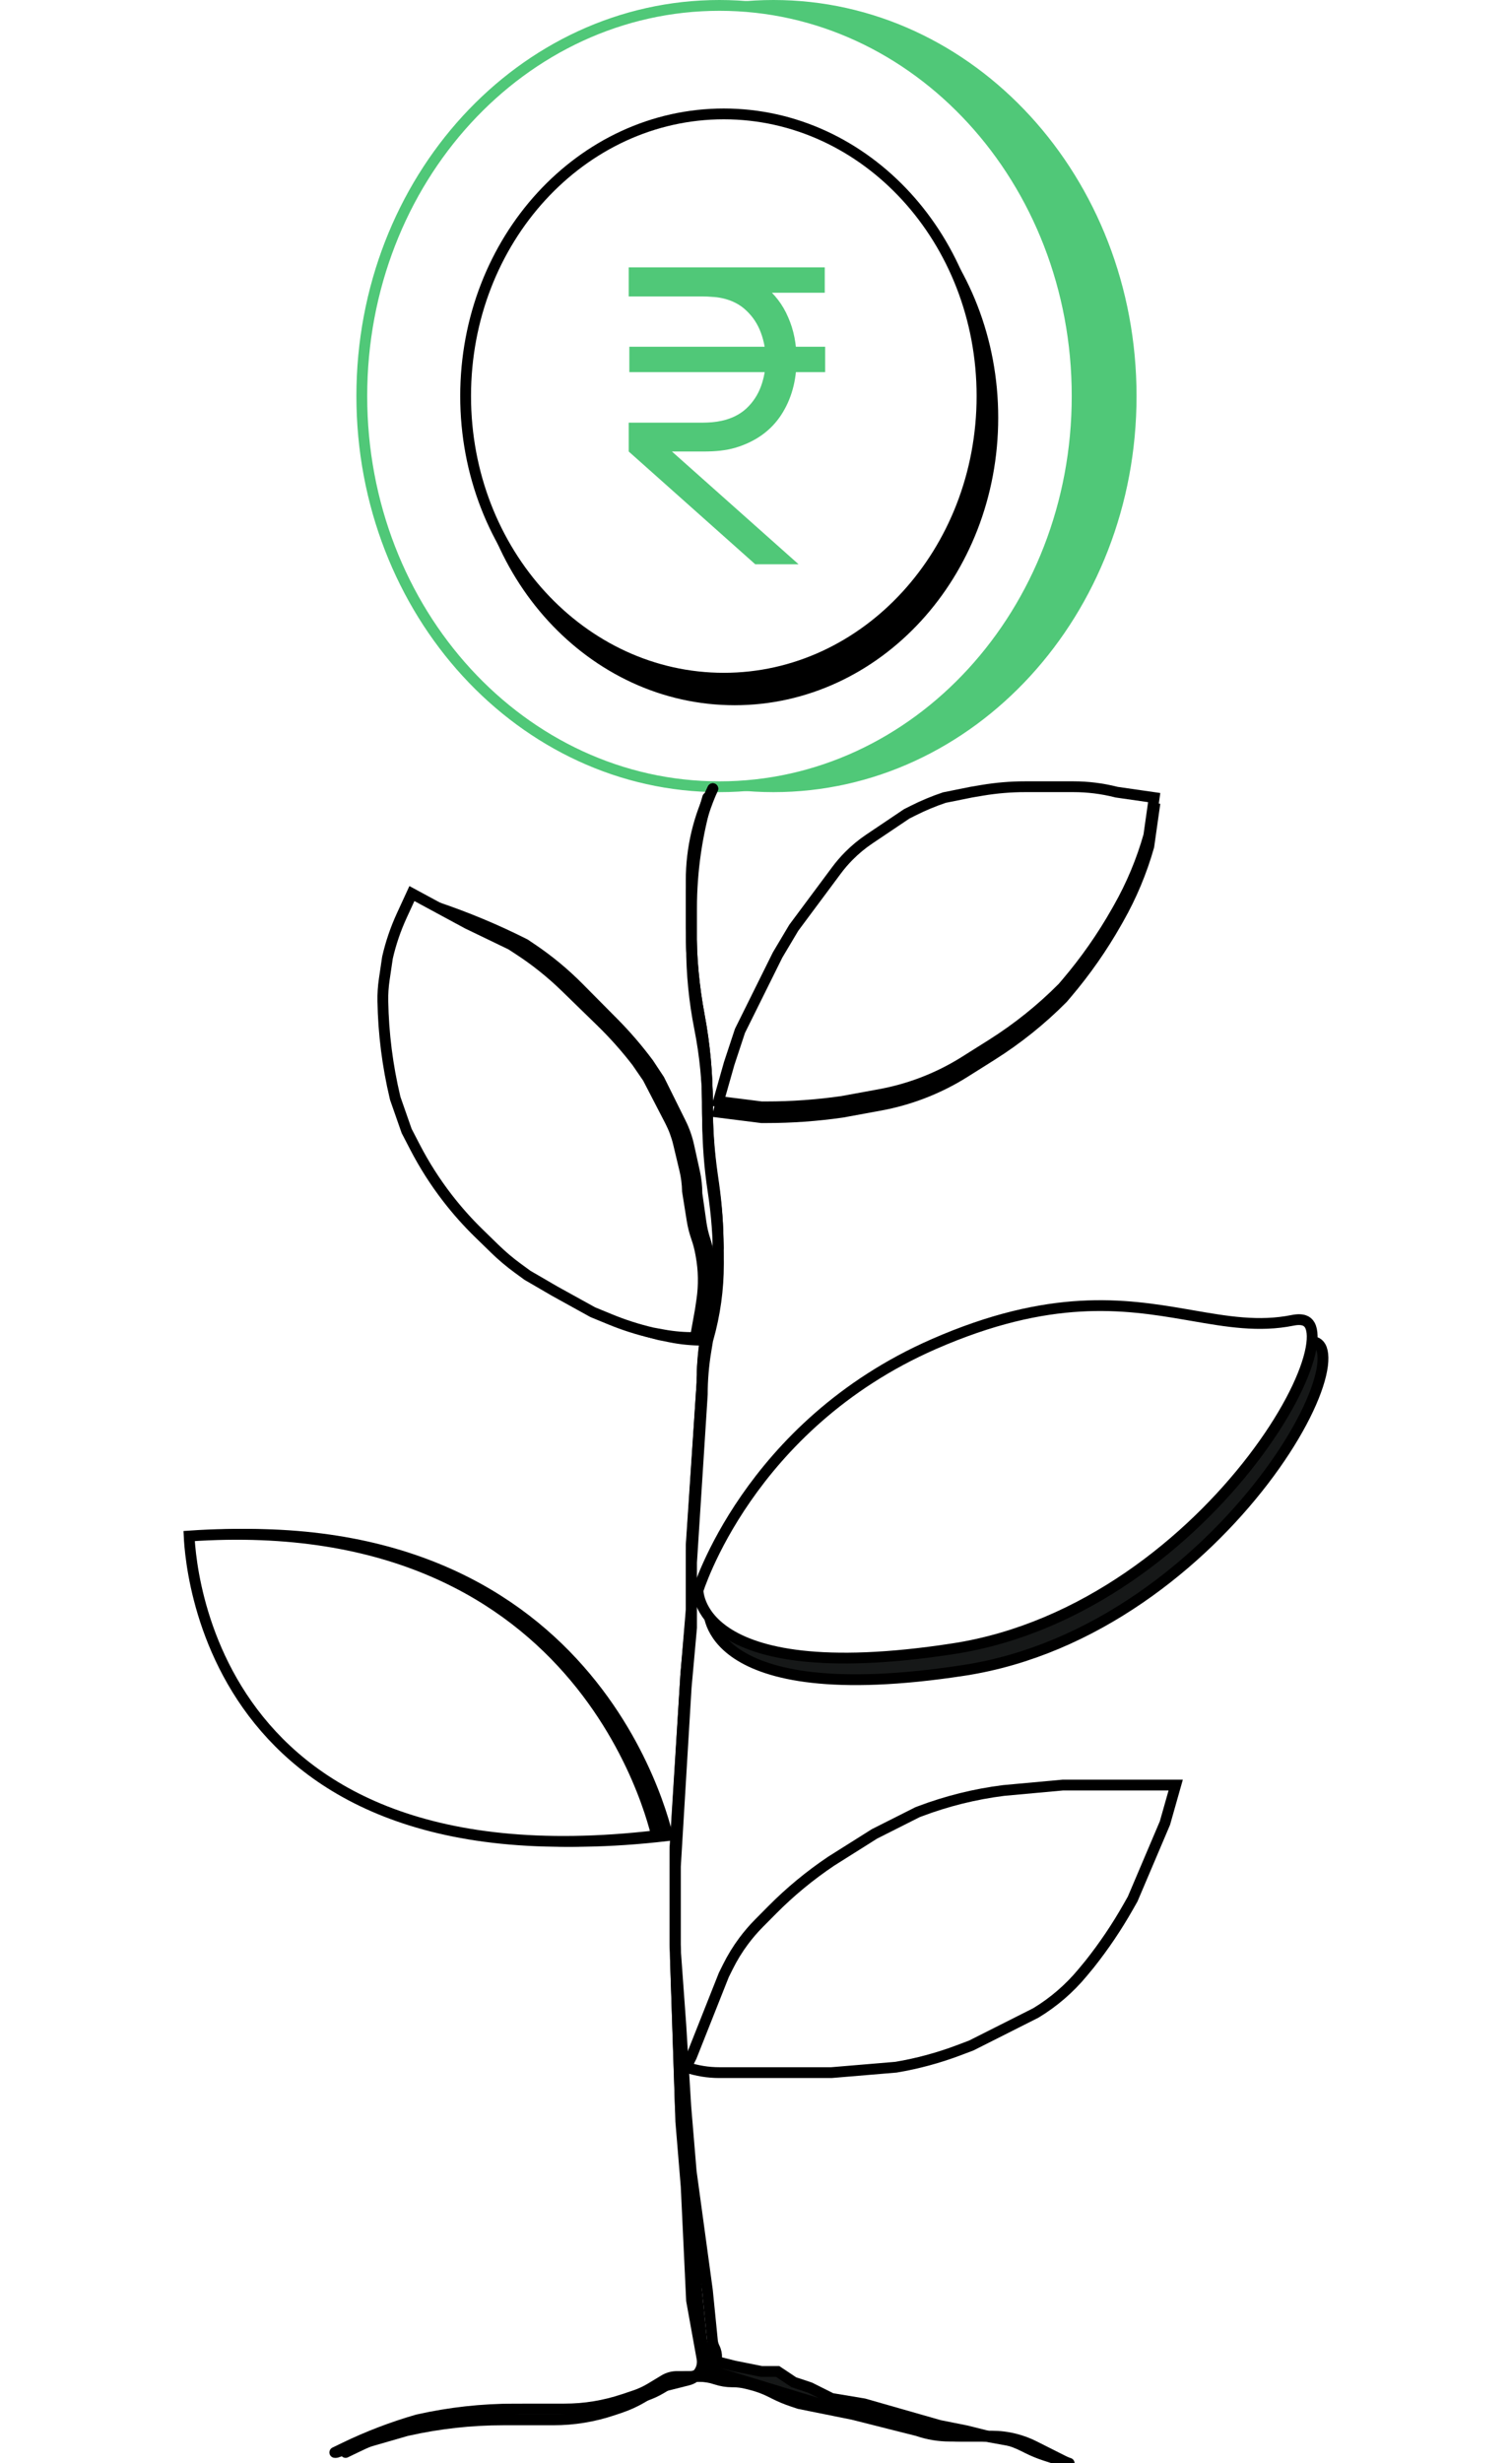
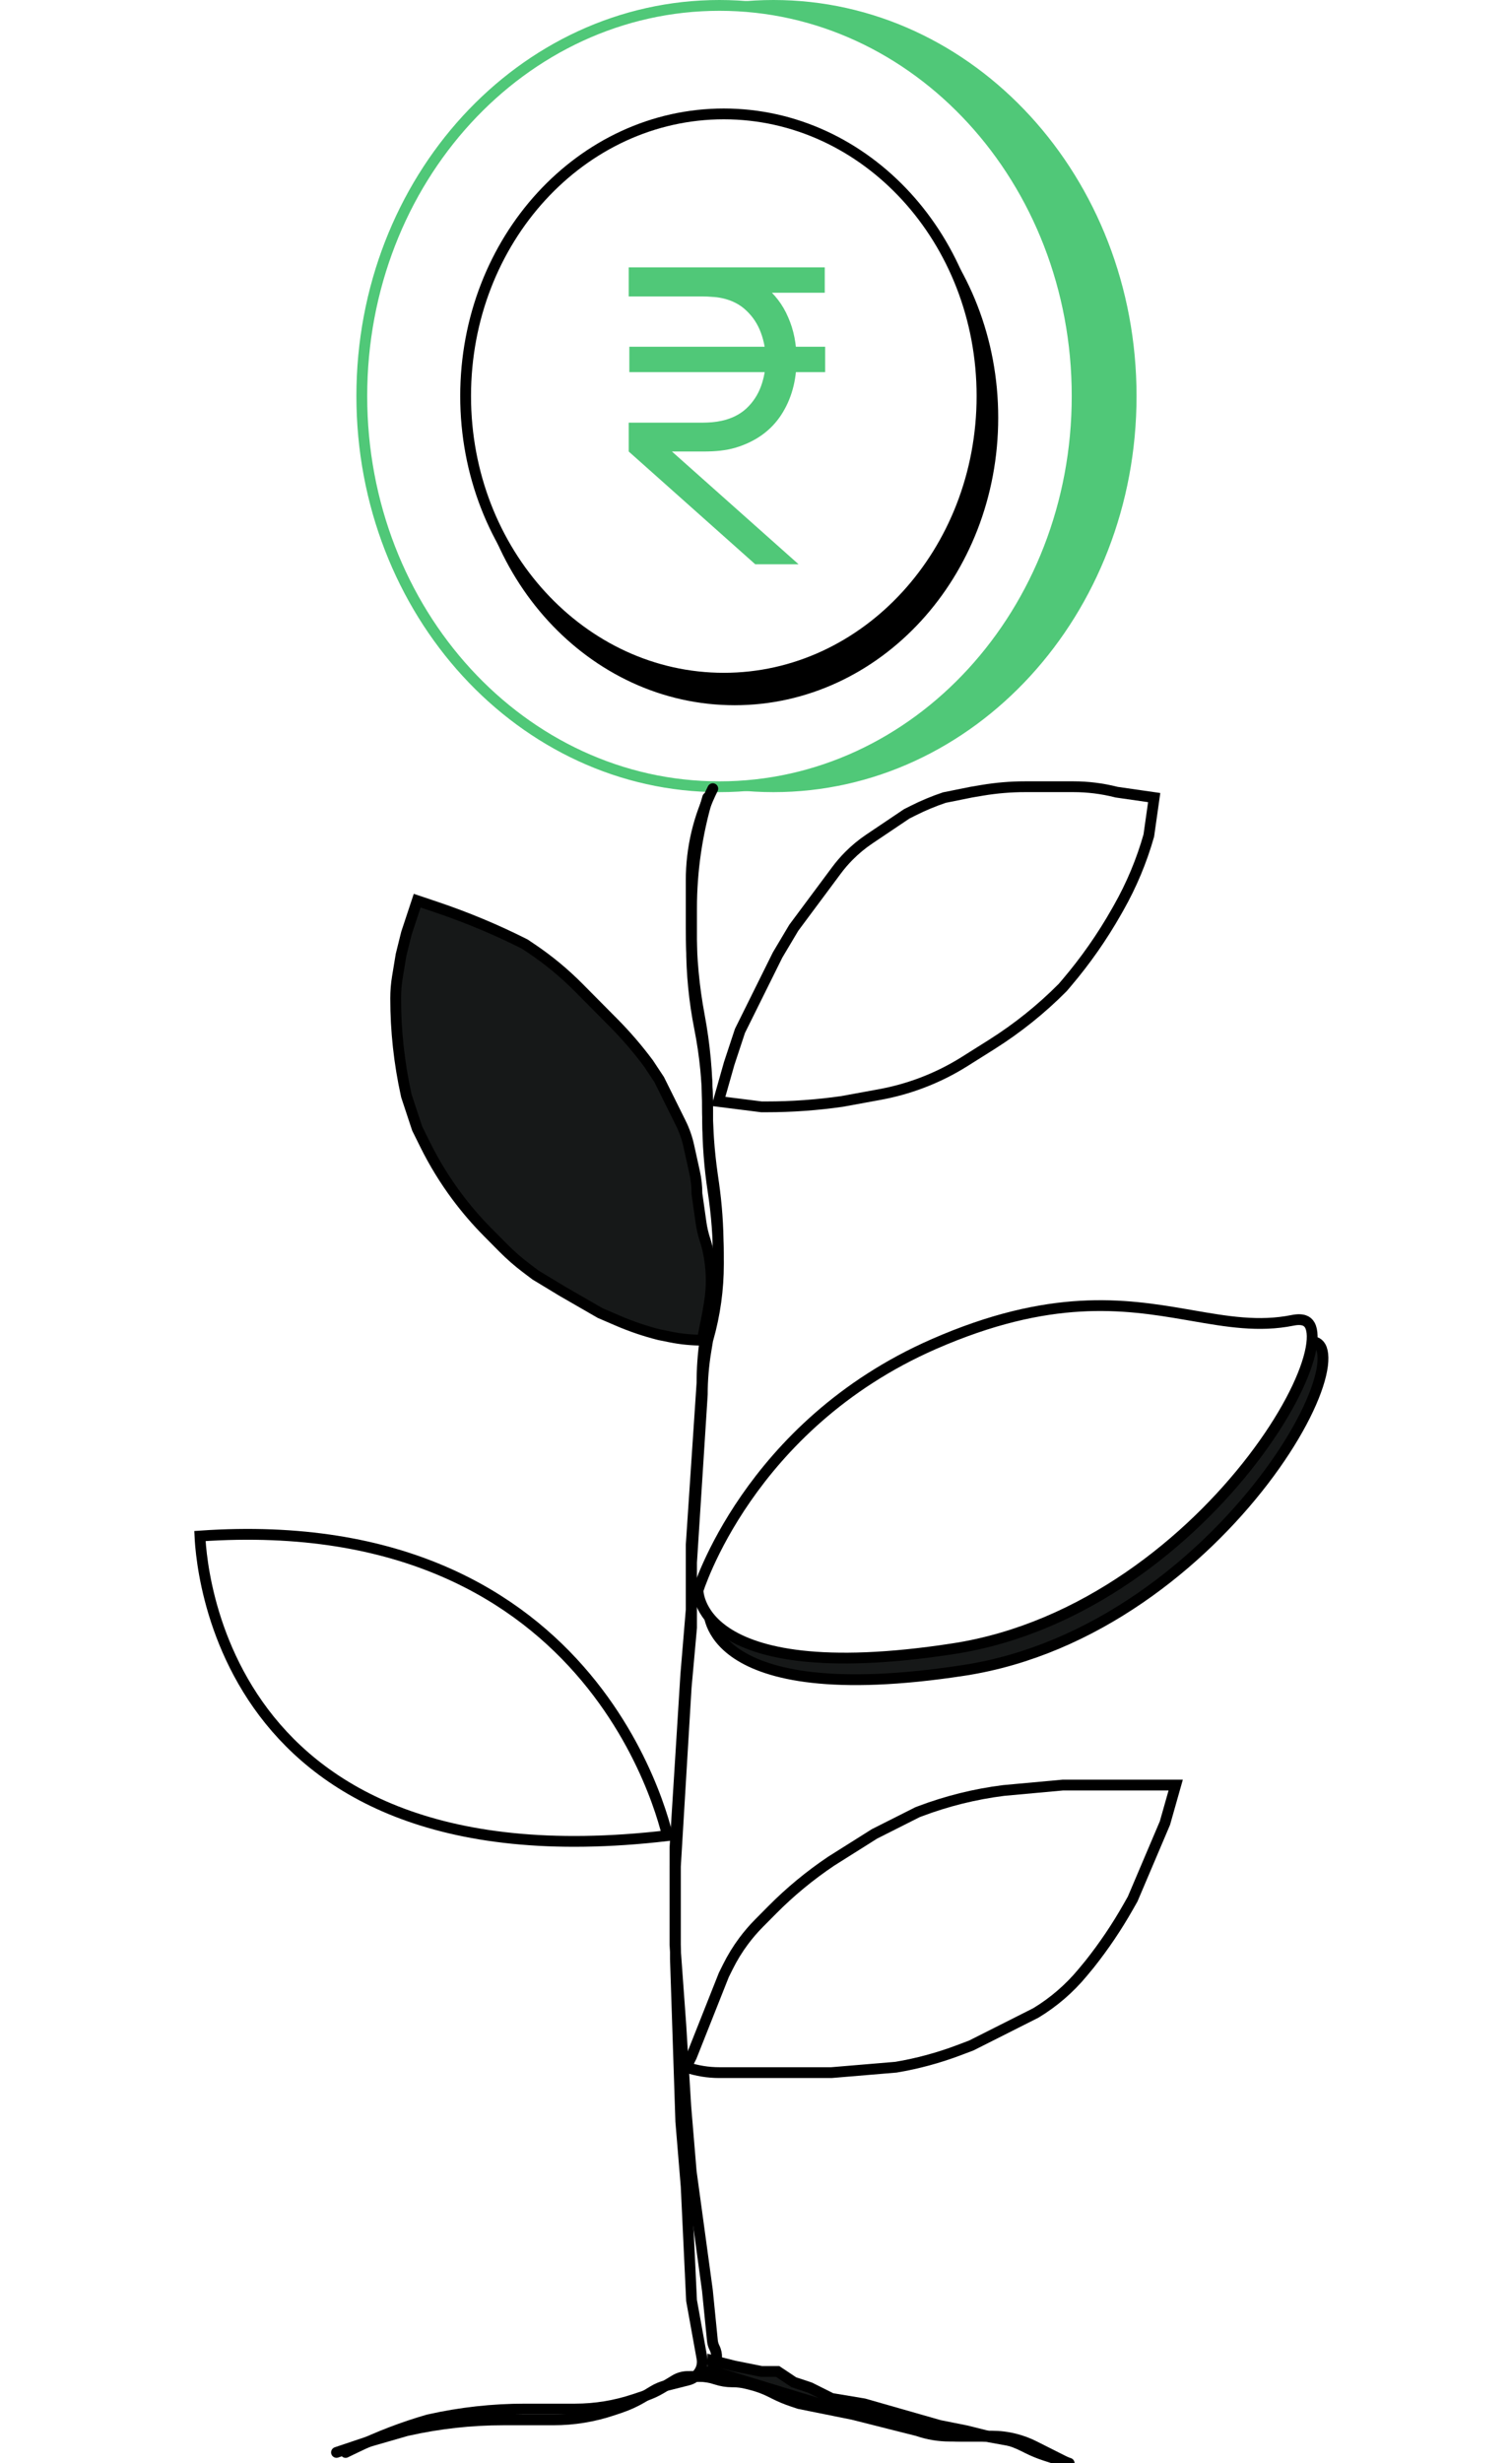
<svg xmlns="http://www.w3.org/2000/svg" width="140" height="228" viewBox="0 0 140 228" fill="none">
  <rect x="0" y="0" width="140" height="228" fill="#808080" stroke="none" />
  <g clip-path="url(#clip0_179_2723)">
    <rect width="140" height="228" fill="white" />
    <path d="M61.598 169.123C61.686 169.438 61.753 169.702 61.803 169.909C40.031 172.459 29.262 165.403 23.901 157.802C21.184 153.948 19.832 149.921 19.16 146.852C18.825 145.319 18.66 144.028 18.578 143.123C18.543 142.731 18.524 142.411 18.513 142.176C37.267 140.874 48.084 147.905 54.231 155.246C57.339 158.957 59.264 162.762 60.411 165.638C60.985 167.076 61.363 168.28 61.598 169.123Z" fill="white" stroke="black" />
-     <path d="M60.598 169.123C60.686 169.438 60.753 169.702 60.803 169.909C39.031 172.459 28.262 165.403 22.901 157.802C20.184 153.948 18.832 149.921 18.16 146.852C17.825 145.319 17.66 144.028 17.578 143.123C17.543 142.731 17.524 142.411 17.513 142.176C36.267 140.874 47.084 147.905 53.231 155.246C56.339 158.957 58.264 162.762 59.411 165.638C59.985 167.076 60.363 168.28 60.598 169.123Z" fill="white" stroke="black" />
    <path d="M87.459 126.411L87.459 126.411C98.219 121.697 105.062 122.681 110.79 123.668L110.791 123.668C110.989 123.702 111.187 123.736 111.384 123.77C114.593 124.327 117.564 124.843 120.695 124.21C121.175 124.114 121.522 124.136 121.765 124.22C121.996 124.299 122.163 124.442 122.283 124.659C122.544 125.133 122.594 125.993 122.296 127.249C121.711 129.718 119.886 133.276 117 137.043C111.234 144.57 101.379 152.745 89.253 154.609L89.329 155.103L89.253 154.609C76.997 156.493 71.102 154.979 68.282 153.117C66.882 152.192 66.226 151.172 65.915 150.406C65.758 150.021 65.687 149.695 65.654 149.47C65.638 149.358 65.632 149.271 65.629 149.216C65.629 149.212 65.629 149.208 65.629 149.205C65.637 149.18 65.647 149.149 65.659 149.112C65.697 149.001 65.754 148.835 65.833 148.62C65.993 148.191 66.24 147.564 66.592 146.788C67.295 145.234 68.414 143.079 70.072 140.688C73.387 135.905 78.852 130.181 87.459 126.411ZM65.628 149.147C65.628 149.146 65.628 149.146 65.628 149.147L65.628 149.147Z" fill="#161818" stroke="black" />
    <path d="M86.459 124.411L86.459 124.411C97.219 119.697 104.062 120.681 109.79 121.668L109.791 121.668C109.989 121.702 110.187 121.736 110.384 121.77C113.593 122.327 116.564 122.843 119.695 122.21C120.175 122.114 120.522 122.136 120.765 122.22C120.996 122.299 121.163 122.442 121.283 122.659C121.544 123.133 121.594 123.993 121.296 125.249C120.711 127.718 118.886 131.276 116 135.043C110.234 142.57 100.379 150.745 88.253 152.609L88.329 153.103L88.253 152.609C75.997 154.493 70.102 152.979 67.282 151.117C65.882 150.192 65.226 149.172 64.915 148.406C64.758 148.021 64.687 147.695 64.654 147.47C64.638 147.358 64.632 147.271 64.629 147.216C64.629 147.212 64.629 147.208 64.629 147.205C64.637 147.18 64.647 147.149 64.659 147.112C64.697 147.001 64.754 146.835 64.833 146.62C64.993 146.191 65.24 145.564 65.592 144.788C66.295 143.234 67.414 141.079 69.072 138.688C72.387 133.905 77.852 128.181 86.459 124.411ZM64.628 147.147C64.628 147.146 64.628 147.146 64.628 147.147L64.628 147.147Z" fill="white" stroke="black" />
    <path d="M104.735 36.661C104.735 56.673 89.868 72.822 71.617 72.822C53.367 72.822 38.5 56.673 38.5 36.661C38.5 16.648 53.367 0.5 71.617 0.5C89.868 0.5 104.735 16.648 104.735 36.661Z" fill="#50C878" stroke="#50C878" />
    <path d="M99.735 36.661C99.735 56.673 84.868 72.822 66.617 72.822C48.367 72.822 33.5 56.673 33.5 36.661C33.5 16.648 48.367 0.5 66.617 0.5C84.868 0.5 99.735 16.648 99.735 36.661Z" fill="white" stroke="#50C878" />
    <path d="M91.927 38.66C91.927 53.125 81.184 64.776 68.02 64.776C54.857 64.776 44.113 53.125 44.113 38.66C44.113 24.194 54.857 12.543 68.02 12.543C81.184 12.543 91.927 24.194 91.927 38.66Z" fill="black" stroke="black" />
    <path d="M90.927 36.66C90.927 51.125 80.184 62.776 67.02 62.776C53.857 62.776 43.113 51.125 43.113 36.66C43.113 22.194 53.857 10.543 67.02 10.543C80.184 10.543 90.927 22.194 90.927 36.66Z" fill="white" stroke="black" />
    <path d="M58.214 24.75H65.198C65.463 24.75 65.76 24.763 66.088 24.788C66.429 24.801 66.776 24.839 67.129 24.903C68.542 25.132 69.741 25.641 70.725 26.429C71.722 27.205 72.473 28.185 72.978 29.368C73.495 30.539 73.754 31.843 73.754 33.28C73.754 35.252 73.274 36.97 72.315 38.433C71.356 39.883 69.943 40.888 68.075 41.448C67.621 41.575 67.16 41.664 66.694 41.715C66.239 41.766 65.716 41.792 65.123 41.792H58.214V39.12H65.123C65.362 39.12 65.634 39.107 65.936 39.082C66.239 39.056 66.536 39.012 66.826 38.948C67.747 38.745 68.511 38.363 69.116 37.803C69.722 37.231 70.17 36.55 70.46 35.761C70.751 34.96 70.896 34.133 70.896 33.28C70.896 32.428 70.751 31.607 70.46 30.819C70.17 30.017 69.722 29.33 69.116 28.758C68.511 28.172 67.747 27.784 66.826 27.593C66.536 27.53 66.239 27.492 65.936 27.479C65.634 27.453 65.362 27.441 65.123 27.441H58.214V24.75ZM58.214 41.792L61.015 40.723L73.943 52.23H69.93L58.214 41.792ZM58.271 34.444V32.097H76.404V34.444H58.271ZM64.971 27.097V24.75H76.366V27.097H64.971Z" fill="#50C878" />
    <path d="M65.526 73.824V73.824C64.535 77.155 64.032 80.611 64.032 84.086V84.873V87.561C64.032 90.115 64.282 92.663 64.779 95.168V95.168C65.276 97.673 65.526 100.22 65.526 102.774V103.667C65.526 105.866 65.693 108.061 66.024 110.234V110.234C66.356 112.407 66.522 114.602 66.522 116.8V117.014V117.014C66.522 119.346 66.2 121.667 65.564 123.911L65.526 124.044L65.356 125.076C65.138 126.395 65.028 127.73 65.028 129.067V129.067L64.032 144.635V150.661L63.534 156.185L62.538 172.758V181.296L63.036 196.362L63.534 202.388L64.032 212.934L65.001 218.306C65.019 218.407 65.028 218.51 65.028 218.614V218.614C65.028 219.408 64.488 220.101 63.718 220.296L61.685 220.808C61.26 220.915 60.852 221.085 60.477 221.312L59.61 221.837C58.907 222.262 58.16 222.608 57.382 222.87L56.746 223.083C54.974 223.679 53.116 223.983 51.246 223.983H50.085H46.598V223.983C43.619 223.983 40.648 224.311 37.741 224.963L37.632 224.987L34.146 225.992L31.157 226.996" stroke="black" stroke-linecap="round" />
-     <path d="M66 73V73C64.681 75.967 64 79.178 64 82.424V83.5V85.93C64 88.638 64.251 91.339 64.75 94V94C65.249 96.661 65.5 99.362 65.5 102.07V102.46C65.5 104.817 65.677 107.17 66.028 109.5V109.5L66.034 109.536C66.344 111.509 66.5 113.503 66.5 115.5V115.5L66.028 119.5L65.5 123L65.329 124.027C65.11 125.34 65 126.669 65 128V128L64 143.5V149.5L63.5 155L62.5 171.5V180L63 195L63.538 201.246L64.5 212L64.958 216.579C64.986 216.855 65.081 217.12 65.236 217.351V217.351C65.988 218.467 65.188 219.97 63.843 219.97H62.684C62.265 219.97 61.854 220.084 61.495 220.301L60.259 221.049C59.789 221.333 59.29 221.564 58.771 221.739L57.746 222.083C55.974 222.679 54.116 222.983 52.246 222.983H51.085H47.598V222.983C44.619 222.983 41.648 223.311 38.741 223.963L38.632 223.987V223.987C36.312 224.656 34.053 225.521 31.88 226.574L31 227" stroke="black" stroke-linecap="round" />
    <path d="M66 73V73C64.685 75.63 64 78.531 64 81.472V83.5V85.93C64 88.638 64.251 91.339 64.75 94V94C65.249 96.661 65.5 99.362 65.5 102.07V102.25C65.5 104.414 65.654 106.575 65.96 108.717L66 109L66.076 109.53C66.358 111.508 66.5 113.503 66.5 115.5V115.5V115.5C66.5 117.822 66.176 120.133 65.538 122.365L65.5 122.5L65.283 124.02C65.094 125.338 65 126.668 65 128V128L64 143V149L63.5 155L62.5 171V180L63.043 187.5L63.5 195L64 201L65.5 212L65.966 216.66C65.989 216.885 66.052 217.103 66.154 217.305V217.305C66.771 218.527 65.883 219.97 64.515 219.97H63.696C63.269 219.97 62.85 220.086 62.485 220.307L61.259 221.049C60.789 221.333 60.29 221.564 59.771 221.739L58.746 222.083C56.974 222.679 55.116 222.983 53.246 222.983H52.085H48.598V222.983C45.619 222.983 42.648 223.311 39.741 223.963L39.632 223.987V223.987C37.312 224.656 35.053 225.521 32.88 226.574L32 227" stroke="black" stroke-linecap="round" />
-     <path d="M67.519 99.433L66.522 102.948L70.507 103.45H70.969C73.315 103.45 75.657 103.282 77.979 102.948L81.477 102.307C82.795 102.065 84.088 101.705 85.342 101.231C86.739 100.703 88.079 100.036 89.343 99.24L91.428 97.926L91.822 97.678C94.208 96.174 96.415 94.404 98.401 92.402L98.772 91.965C100.513 89.917 102.057 87.709 103.382 85.371L103.573 85.034C104.77 82.923 105.709 80.675 106.371 78.34L106.869 74.825L103.382 74.323L103.322 74.307C102.039 73.984 100.721 73.82 99.397 73.82H96.907H94.914C93.588 73.82 92.265 73.931 90.957 74.15L89.933 74.323L87.443 74.825C86.448 75.159 85.478 75.564 84.541 76.037L83.956 76.331L82.462 77.336L80.5 78.655C79.817 79.113 79.181 79.639 78.602 80.223C78.187 80.641 77.802 81.088 77.451 81.561L76.485 82.86L74.99 84.869L73.496 86.878L72.002 89.389L70.507 92.402L69.511 94.411L68.515 96.419L68.017 97.926L67.519 99.433Z" fill="black" stroke="black" stroke-linecap="round" />
    <path d="M67.519 98.433L66.522 101.948L70.507 102.45H70.969C73.315 102.45 75.657 102.282 77.979 101.948L81.477 101.307C82.795 101.065 84.088 100.705 85.342 100.231C86.739 99.703 88.079 99.036 89.343 98.24L91.428 96.926L91.822 96.678C94.208 95.174 96.415 93.404 98.401 91.402L98.772 90.965C100.513 88.917 102.057 86.709 103.382 84.371L103.573 84.034C104.77 81.923 105.709 79.675 106.371 77.34L106.869 73.825L103.382 73.323L103.322 73.307C102.039 72.984 100.721 72.82 99.397 72.82H96.907H94.914C93.588 72.82 92.265 72.931 90.957 73.15L89.933 73.323L87.443 73.825C86.448 74.159 85.478 74.564 84.541 75.037L83.956 75.331L82.462 76.336L80.5 77.655C79.817 78.113 79.181 78.639 78.602 79.223C78.187 79.641 77.802 80.088 77.451 80.561L76.485 81.86L74.99 83.869L73.496 85.878L72.002 88.389L70.507 91.402L69.511 93.411L68.515 95.419L68.017 96.926L67.519 98.433Z" fill="white" stroke="black" stroke-linecap="round" />
    <path d="M65.028 219.965H65.734C66.256 219.965 66.775 220.05 67.269 220.216V220.216C67.764 220.382 68.283 220.467 68.805 220.467H68.866C69.294 220.467 69.721 220.52 70.136 220.624L70.565 220.733C71.189 220.89 71.793 221.115 72.368 221.405L72.713 221.579C73.234 221.842 73.773 222.067 74.327 222.253L74.99 222.476L77.481 222.978L79.971 223.48L81.964 223.982L83.956 224.485L85.948 224.987L86.026 225.013C86.964 225.328 87.948 225.489 88.937 225.489V225.489H90.93H91.835C92.557 225.489 93.276 225.578 93.976 225.755V225.755C94.6 225.912 95.204 226.137 95.778 226.427L96.907 226.996L98.899 228" stroke="black" stroke-linecap="round" />
    <path d="M64.028 219.965H64.734C65.256 219.965 65.775 220.05 66.269 220.216V220.216C66.764 220.382 67.283 220.467 67.805 220.467H67.866C68.294 220.467 68.721 220.52 69.136 220.625L69.565 220.733C70.189 220.89 70.793 221.115 71.368 221.405L71.713 221.579C72.234 221.842 72.773 222.067 73.327 222.253L73.99 222.476L76.481 222.978L78.971 223.48L80.964 223.982L82.956 224.485L84.948 224.987L85.026 225.013C85.964 225.328 86.948 225.489 87.937 225.489V225.489H89.93H90.835C91.557 225.489 92.276 225.578 92.976 225.755V225.755C93.6 225.912 94.204 226.137 94.778 226.427L95.091 226.584C95.634 226.858 96.197 227.09 96.776 227.278L99 228" stroke="black" stroke-linecap="round" />
    <path d="M65.526 121.535L65.028 124.046C64.034 124.046 63.043 123.947 62.069 123.75L61.043 123.543C59.717 123.209 58.42 122.769 57.165 122.226L55.564 121.535L52.078 119.526L49.587 118.019L48.723 117.366C47.972 116.798 47.262 116.177 46.598 115.508L45.166 114.064C44.13 113.019 43.169 111.902 42.291 110.722C41.18 109.228 40.205 107.639 39.378 105.971L38.629 104.46L37.632 101.446L37.609 101.341C36.962 98.407 36.636 95.411 36.636 92.407C36.636 91.738 36.691 91.071 36.8 90.412L37.134 88.389L37.632 86.38L38.629 83.367L40.376 83.954C43.192 84.901 45.938 86.047 48.591 87.385L49.231 87.815C50.793 88.865 52.247 90.067 53.572 91.402L56.56 94.416L56.79 94.647C57.964 95.83 59.052 97.096 60.047 98.433L61.043 99.94L63.036 103.957C63.367 104.625 63.615 105.33 63.775 106.057L64.314 108.501C64.458 109.153 64.53 109.818 64.53 110.486L64.909 113.161C64.988 113.72 65.117 114.271 65.294 114.807C65.449 115.274 65.567 115.752 65.647 116.237L65.686 116.473C65.91 117.829 65.91 119.213 65.686 120.569L65.526 121.535Z" fill="#161818" stroke="black" stroke-linecap="round" />
-     <path d="M64.843 121.282L64.389 123.802C63.395 123.819 62.402 123.737 61.425 123.558L60.396 123.369C59.064 123.058 57.759 122.64 56.495 122.12L54.882 121.456L51.361 119.509L48.844 118.046L47.969 117.408C47.208 116.853 46.487 116.244 45.812 115.587L44.355 114.168C43.301 113.142 42.321 112.042 41.422 110.877C40.285 109.403 39.283 107.83 38.427 106.178L37.651 104.68L36.603 101.684L36.577 101.579C35.88 98.656 35.501 95.667 35.449 92.663C35.437 91.995 35.48 91.327 35.578 90.665L35.877 88.638C36.184 87.296 36.629 85.99 37.204 84.74L38.139 82.708L43.294 85.494L47.314 87.433L47.962 87.853C49.541 88.875 51.016 90.051 52.364 91.364L55.405 94.324L55.638 94.551C56.833 95.714 57.943 96.96 58.961 98.28L59.984 99.769L62.046 103.751C62.388 104.413 62.649 105.113 62.822 105.837L63.403 108.272C63.558 108.921 63.642 109.585 63.654 110.253L64.08 112.921C64.169 113.479 64.307 114.027 64.494 114.56C64.656 115.024 64.782 115.5 64.871 115.983L64.914 116.219C65.162 117.571 65.186 118.955 64.986 120.315L64.843 121.282Z" fill="white" stroke="black" stroke-linecap="round" />
    <path d="M65.028 187.826L64.032 190.337L63.534 191.341C64.523 191.674 65.56 191.843 66.605 191.843H69.511H72.998H76.983L82.96 191.341C84.947 191.007 86.898 190.48 88.783 189.767L89.933 189.332L92.922 187.826L95.91 186.319C97.559 185.322 99.028 184.054 100.255 182.569L100.892 181.799C102.218 180.128 103.412 178.356 104.464 176.5L104.876 175.773L106.371 172.257L107.865 168.742L108.861 165.227H105.873H101.888H98.401L92.922 165.729C90.275 166.062 87.676 166.708 85.18 167.651L84.952 167.738L80.967 169.746L76.983 172.257L76.929 172.293C74.977 173.605 73.16 175.107 71.503 176.777L70.289 178.001C69.771 178.524 69.29 179.082 68.851 179.673C68.296 180.419 67.809 181.214 67.395 182.048L67.02 182.804L66.024 185.315L65.028 187.826Z" stroke="black" stroke-linecap="round" />
    <path d="M68 219L66 218.5V219.5L77.5 223L94 226L91.5 225.5L89.5 225L87 224.5L83.5 223.5L80 222.5L77 222L75 221L73.5 220.5L72 219.5H70.5L68 219Z" fill="#161818" stroke="black" stroke-linecap="round" />
  </g>
  <defs>
    <clipPath id="clip0_179_2723">
      <rect width="140" height="228" fill="white" />
    </clipPath>
  </defs>
</svg>